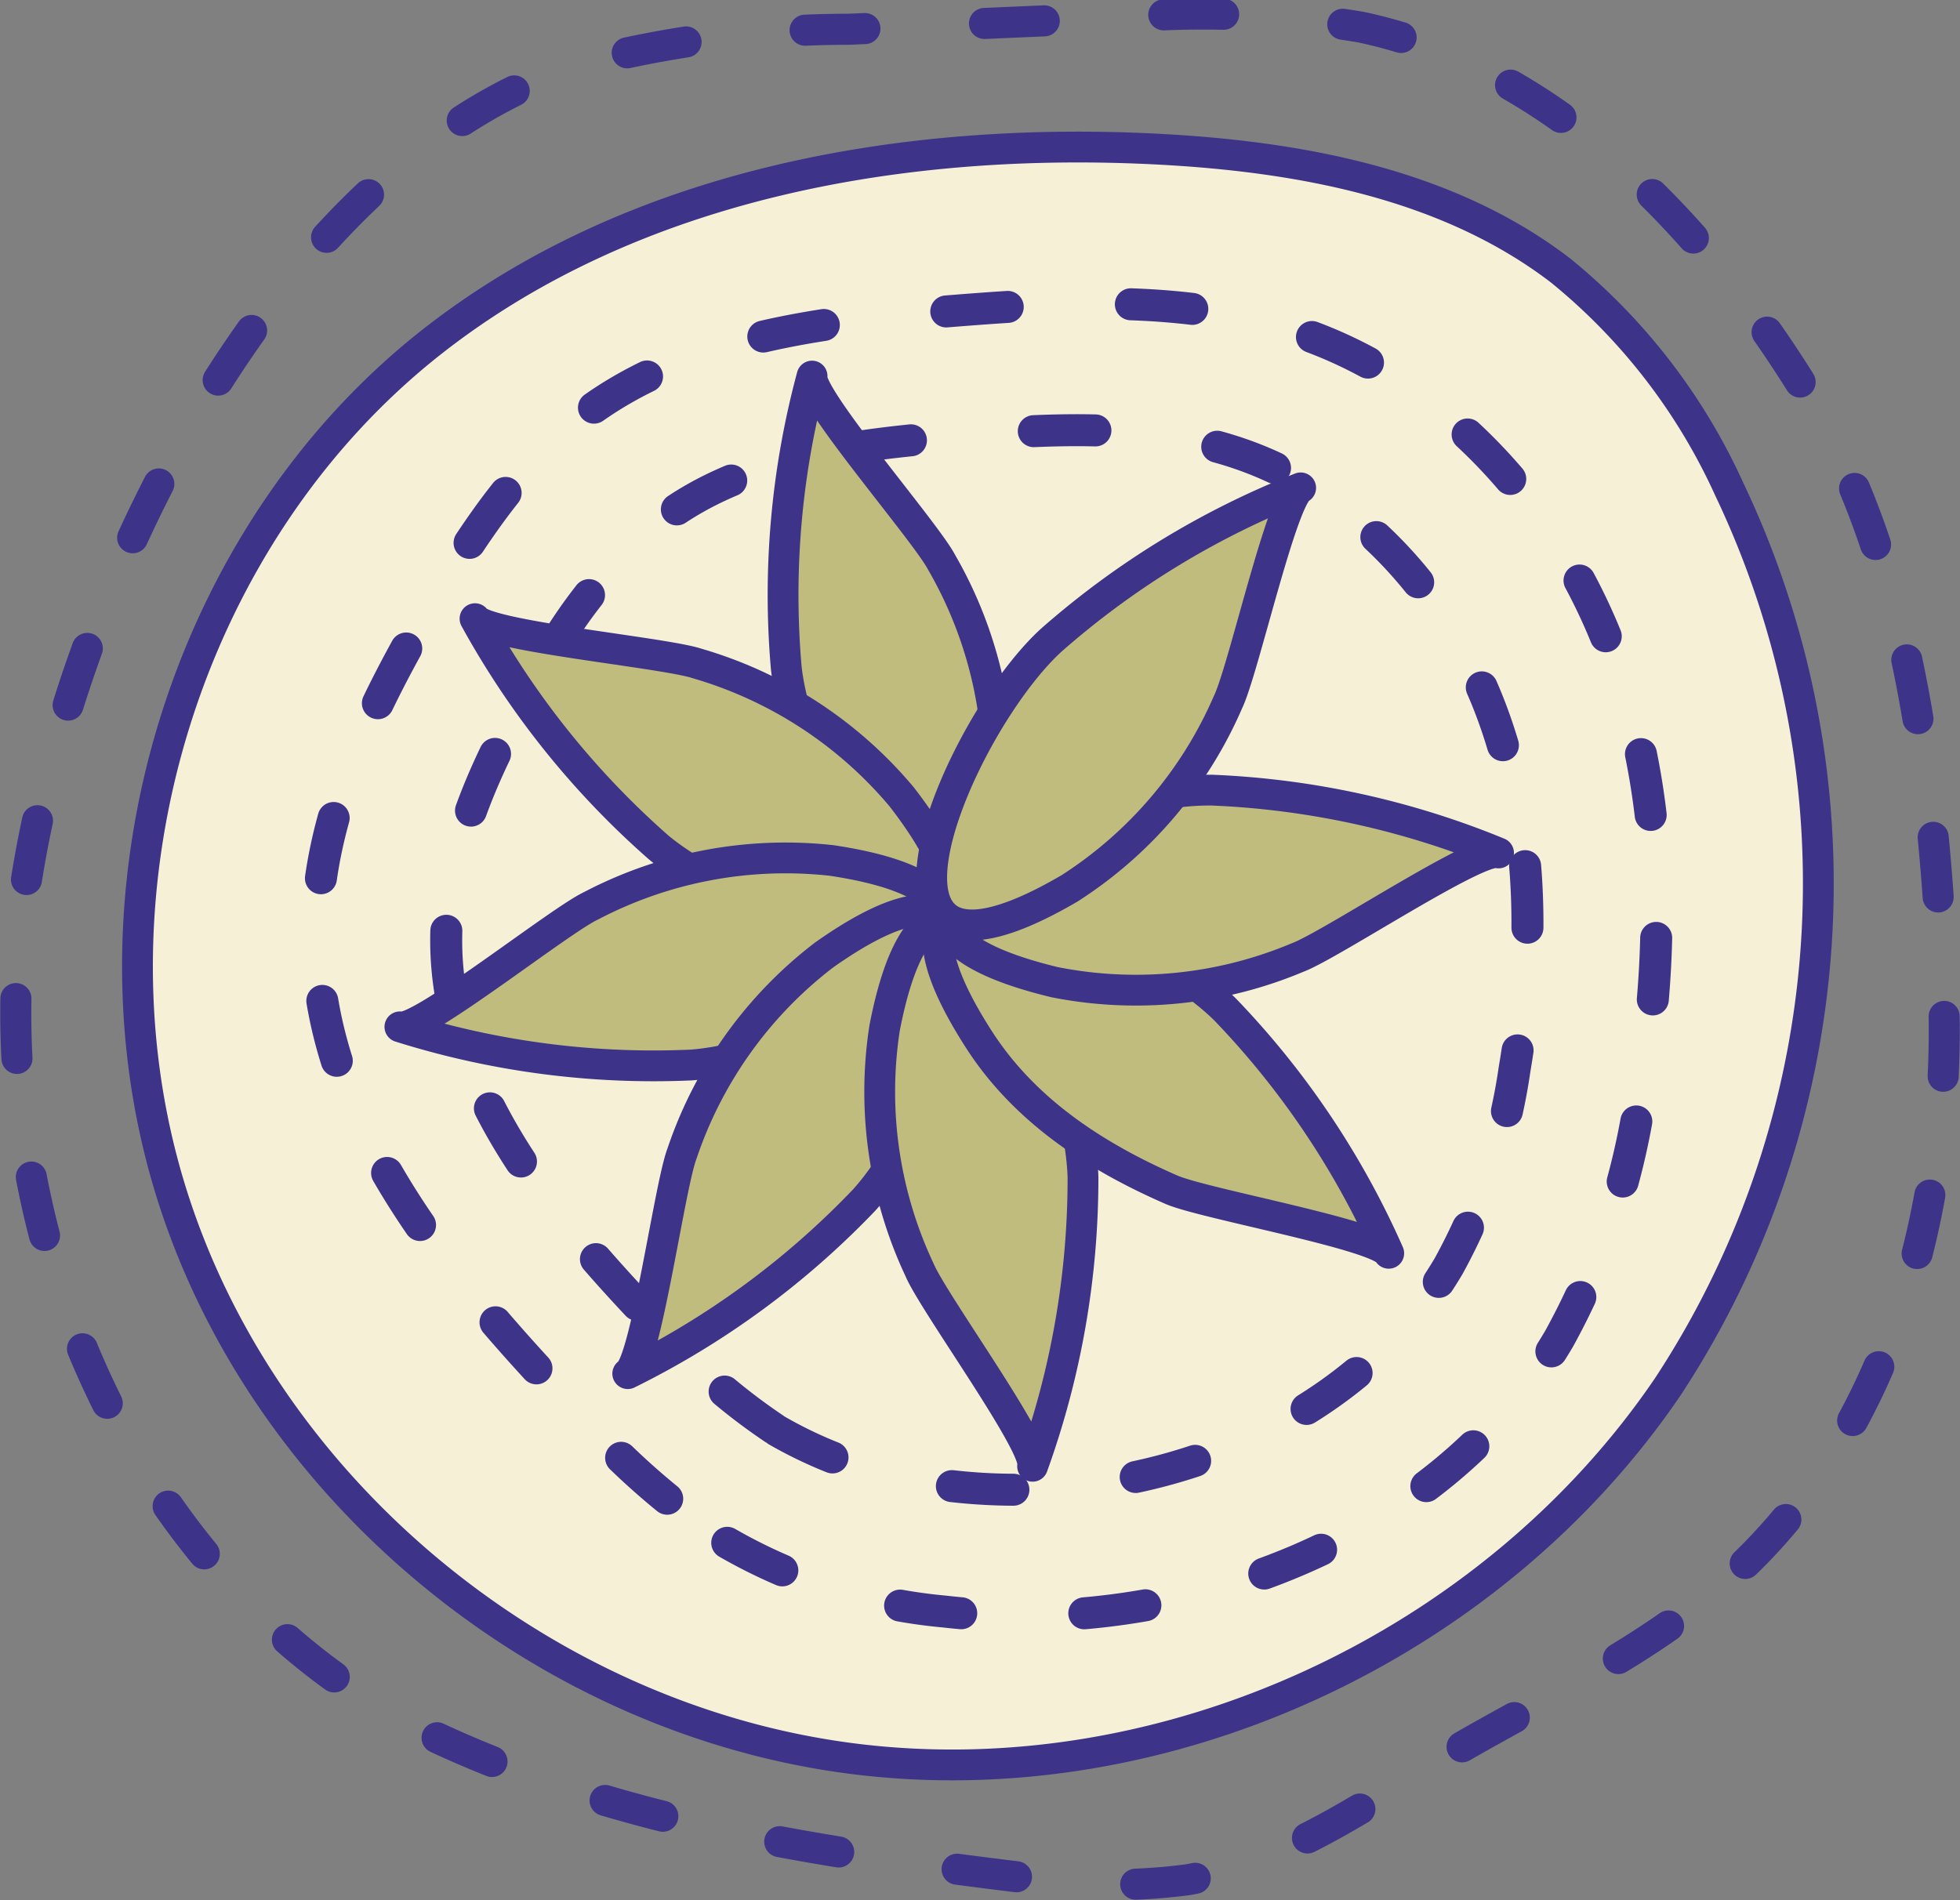
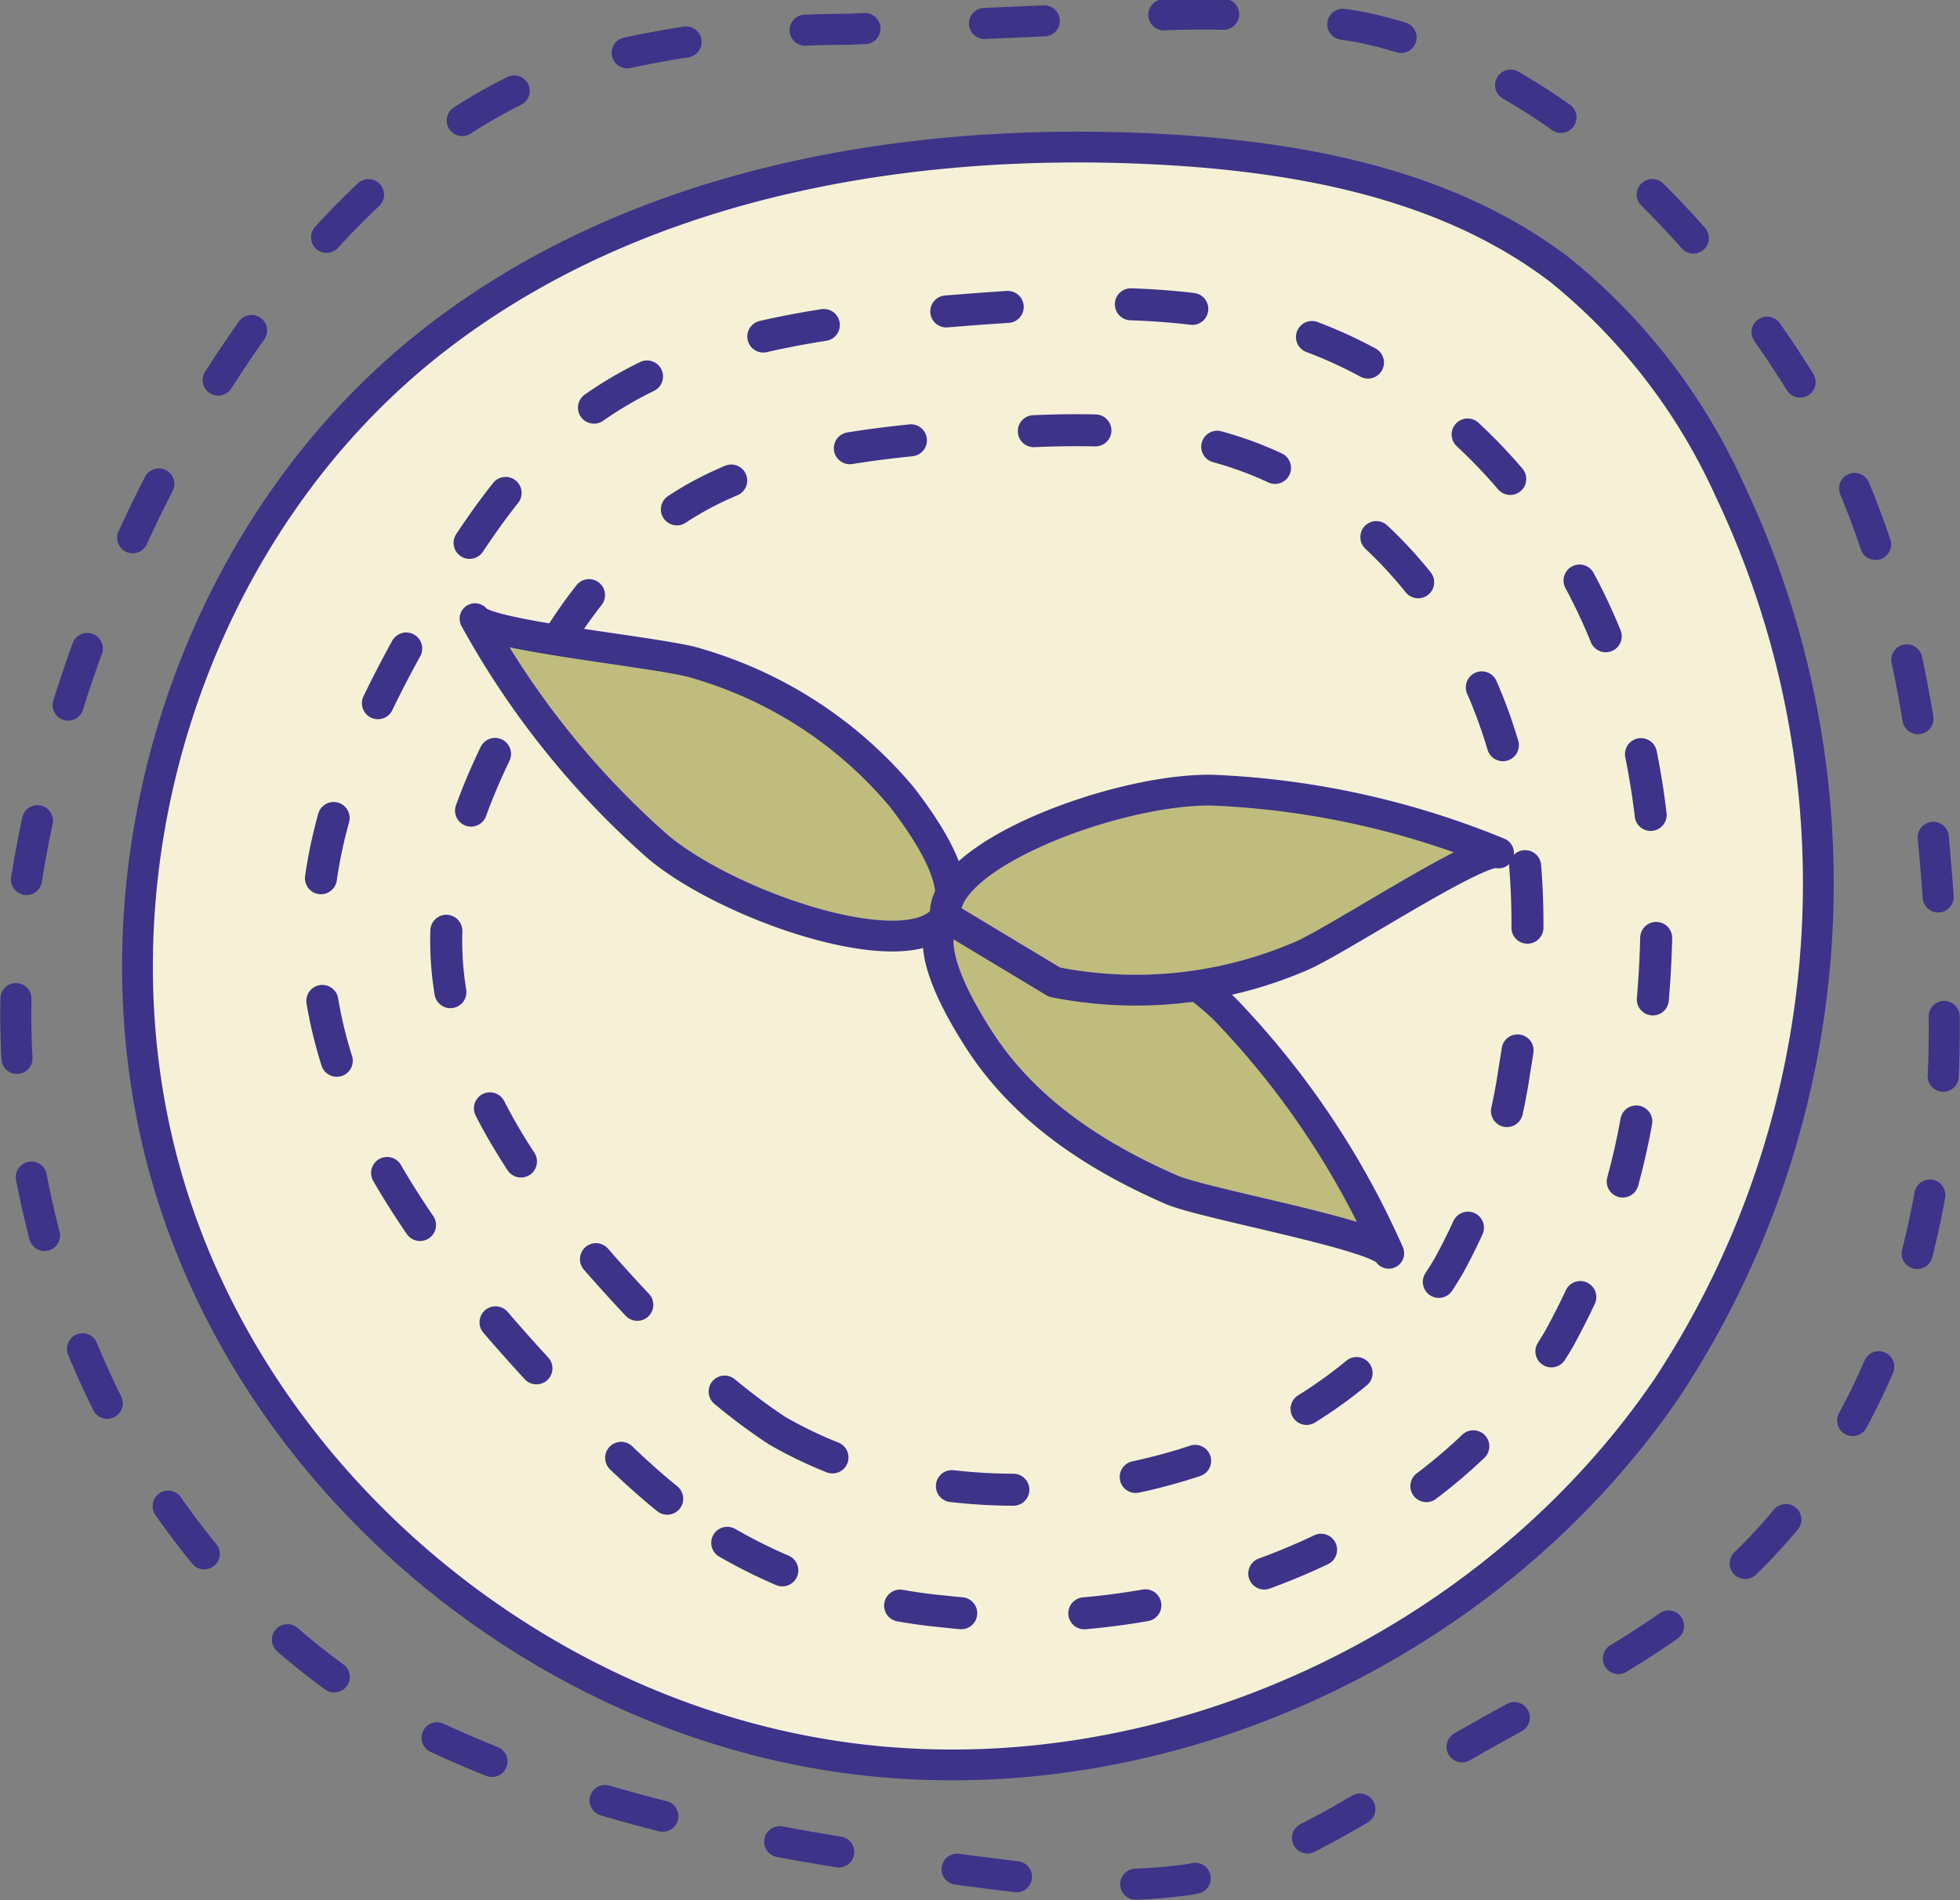
<svg xmlns="http://www.w3.org/2000/svg" width="90.173" height="87.438" viewBox="0 0 90.173 87.438">
  <rect x="0" y="0" width="90.173" height="87.438" fill="#808080" stroke="none" />
  <g id="Group_2475" data-name="Group 2475" transform="translate(-271.719 -626.144)">
    <g id="Group_1767" data-name="Group 1767" transform="translate(278.043 632.912)">
      <path id="Path_3599" data-name="Path 3599" d="M225.406,558.267a27.694,27.694,0,0,0-7.758-10.059c-5.209-3.994-12.01-5.246-18.571-5.586-11.724-.6-24.074,1.6-33.314,8.835-11.375,8.908-16.307,25.123-12.1,38.955s17.126,24.479,31.464,26.283,29.348-5.181,37.464-17.135A42.2,42.2,0,0,0,225.406,558.267Z" transform="translate(-152.175 -542.529)" fill="#f6f1d6" stroke="#3d3389" stroke-linecap="round" stroke-linejoin="round" stroke-width="1.417" />
      <path id="Path_3600" data-name="Path 3600" d="M180.024,607.381a24.537,24.537,0,0,0,10.022,3.166c10.9,1.242,22.814-3.295,28.252-12.562a32.85,32.85,0,0,0,3.746-11.209c1.16-6.838,1.1-14.016-1.371-20.522S213.1,554,206.381,551.7c-5.052-1.73-10.574-1.436-15.912-1.012-5.954.469-12.24,1.206-16.979,4.749-3.009,2.245-5.108,5.439-7,8.632-2.816,4.767-5.374,9.939-5.347,15.433.037,8.522,6.129,15.746,12.1,21.976A33.711,33.711,0,0,0,180.024,607.381Z" transform="translate(-152.89 -543.154)" fill="none" stroke="#3d3389" stroke-linecap="round" stroke-linejoin="round" stroke-width="1.472" stroke-dasharray="2.835 5.669" />
      <path id="Path_3601" data-name="Path 3601" d="M182.831,602.722a19.826,19.826,0,0,0,8.089,2.558c8.8,1,18.424-2.66,22.814-10.141a26.652,26.652,0,0,0,3.028-9.055c.939-5.522.893-11.319-1.1-16.565s-6.12-9.893-11.54-11.752c-4.077-1.4-8.54-1.16-12.847-.819-4.8.377-9.884.976-13.7,3.838a22.846,22.846,0,0,0-5.65,6.976c-2.273,3.847-4.334,8.025-4.316,12.461.028,6.874,4.951,12.718,9.773,17.743A27.466,27.466,0,0,0,182.831,602.722Z" transform="translate(-153.405 -543.657)" fill="none" stroke="#3d3389" stroke-linecap="round" stroke-linejoin="round" stroke-width="1.472" stroke-dasharray="2.835 5.669" />
-       <path id="Path_3602" data-name="Path 3602" d="M191.92,578.846c-2.77.644-6.847-7.114-7.325-11.439a38.693,38.693,0,0,1,1.187-13.427c-.221.9,5.209,7.141,5.954,8.559a19.281,19.281,0,0,1,2.549,10.942C193.89,577.042,193.006,578.588,191.92,578.846Z" transform="translate(-154.746 -543.442)" fill="#c0bc7e" stroke="#3d3389" stroke-linecap="round" stroke-linejoin="round" stroke-width="1.417" />
      <path id="Path_3603" data-name="Path 3603" d="M190.695,579.813c-1.555,2.384-9.865-.4-13.206-3.184a38.987,38.987,0,0,1-8.439-10.519c.46.8,8.706,1.555,10.215,2.061a19.315,19.315,0,0,1,9.414,6.138C190.87,577.144,191.3,578.874,190.695,579.813Z" transform="translate(-153.52 -544.409)" fill="#c0bc7e" stroke="#3d3389" stroke-linecap="round" stroke-linejoin="round" stroke-width="1.417" />
-       <path id="Path_3604" data-name="Path 3604" d="M190.4,580.763c.525,2.8-7.4,6.543-11.733,6.838a38.846,38.846,0,0,1-13.372-1.758c.893.258,7.353-4.905,8.807-5.577a19.269,19.269,0,0,1,11.043-2.08C188.674,578.711,190.183,579.668,190.4,580.763Z" transform="translate(-153.221 -545.359)" fill="#c0bc7e" stroke="#3d3389" stroke-linecap="round" stroke-linejoin="round" stroke-width="1.417" />
-       <path id="Path_3605" data-name="Path 3605" d="M191.3,580.974c2.31,1.656-.819,9.847-3.746,13.059a38.761,38.761,0,0,1-10.868,7.979c.819-.432,1.923-8.632,2.494-10.123a19.216,19.216,0,0,1,6.534-9.138C188.644,580.68,190.393,580.321,191.3,580.974Z" transform="translate(-154.129 -545.57)" fill="#c0bc7e" stroke="#3d3389" stroke-linecap="round" stroke-linejoin="round" stroke-width="1.417" />
-       <path id="Path_3606" data-name="Path 3606" d="M192.3,581c2.816-.4,6.221,7.666,6.331,12.019a39.02,39.02,0,0,1-2.319,13.28c.294-.874-4.583-7.555-5.2-9.037a19.231,19.231,0,0,1-1.61-11.117C190.178,582.628,191.191,581.155,192.3,581Z" transform="translate(-155.13 -545.594)" fill="#c0bc7e" stroke="#3d3389" stroke-linecap="round" stroke-linejoin="round" stroke-width="1.417" />
      <path id="Path_3607" data-name="Path 3607" d="M192.54,580.938c1.749-2.236,9.8,1.233,12.884,4.3a38.717,38.717,0,0,1,7.509,11.2c-.4-.837-8.54-2.282-10-2.926-3.5-1.528-6.755-3.644-8.853-6.911C192.136,583.579,191.85,581.813,192.54,580.938Z" transform="translate(-155.366 -545.534)" fill="#c0bc7e" stroke="#3d3389" stroke-linecap="round" stroke-linejoin="round" stroke-width="1.417" />
-       <path id="Path_3608" data-name="Path 3608" d="M192.569,580.5c-.285-2.825,7.924-5.89,12.276-5.816a38.76,38.76,0,0,1,13.169,2.89c-.865-.331-7.749,4.261-9.249,4.813a19.172,19.172,0,0,1-11.181,1.132C194.1,582.677,192.68,581.61,192.569,580.5Z" transform="translate(-155.395 -545.092)" fill="#c0bc7e" stroke="#3d3389" stroke-linecap="round" stroke-linejoin="round" stroke-width="1.417" />
-       <path id="Path_3609" data-name="Path 3609" d="M192.515,579.291c-2.163-1.841,1.647-9.737,4.841-12.691a38.9,38.9,0,0,1,11.5-7.031c-.856.359-2.641,8.439-3.35,9.875A19.251,19.251,0,0,1,198.221,578C195.129,579.807,193.362,580.018,192.515,579.291Z" transform="translate(-155.341 -543.887)" fill="#c0bc7e" stroke="#3d3389" stroke-linecap="round" stroke-linejoin="round" stroke-width="1.417" />
+       <path id="Path_3608" data-name="Path 3608" d="M192.569,580.5c-.285-2.825,7.924-5.89,12.276-5.816a38.76,38.76,0,0,1,13.169,2.89c-.865-.331-7.749,4.261-9.249,4.813a19.172,19.172,0,0,1-11.181,1.132Z" transform="translate(-155.395 -545.092)" fill="#c0bc7e" stroke="#3d3389" stroke-linecap="round" stroke-linejoin="round" stroke-width="1.417" />
    </g>
    <path id="Path_3622" data-name="Path 3622" d="M225.657,607.176c6.939-6.727,9.552-16.951,9.111-26.6s-1.546-19.814-6.718-27.976c-4.721-7.454-11.457-14.3-20.09-16.123a44.085,44.085,0,0,0-10.96-.442q-6.281.276-12.571.543a49.045,49.045,0,0,0-12.166,1.546c-14.826,4.491-25.041,26.743-26.071,40.961-1.058,14.623,6.331,30.259,19.685,36.3,8.338,3.773,17.329,5.108,26.421,6.23a26.559,26.559,0,0,0,7.684.12c3.828-.653,7.215-2.761,10.5-4.831C215.635,613.664,221.267,611.428,225.657,607.176Z" transform="translate(126.353 90.912)" fill="none" stroke="#3d3389" stroke-linecap="round" stroke-linejoin="round" stroke-width="1.429" stroke-dasharray="2.753 5.506" />
  </g>
</svg>